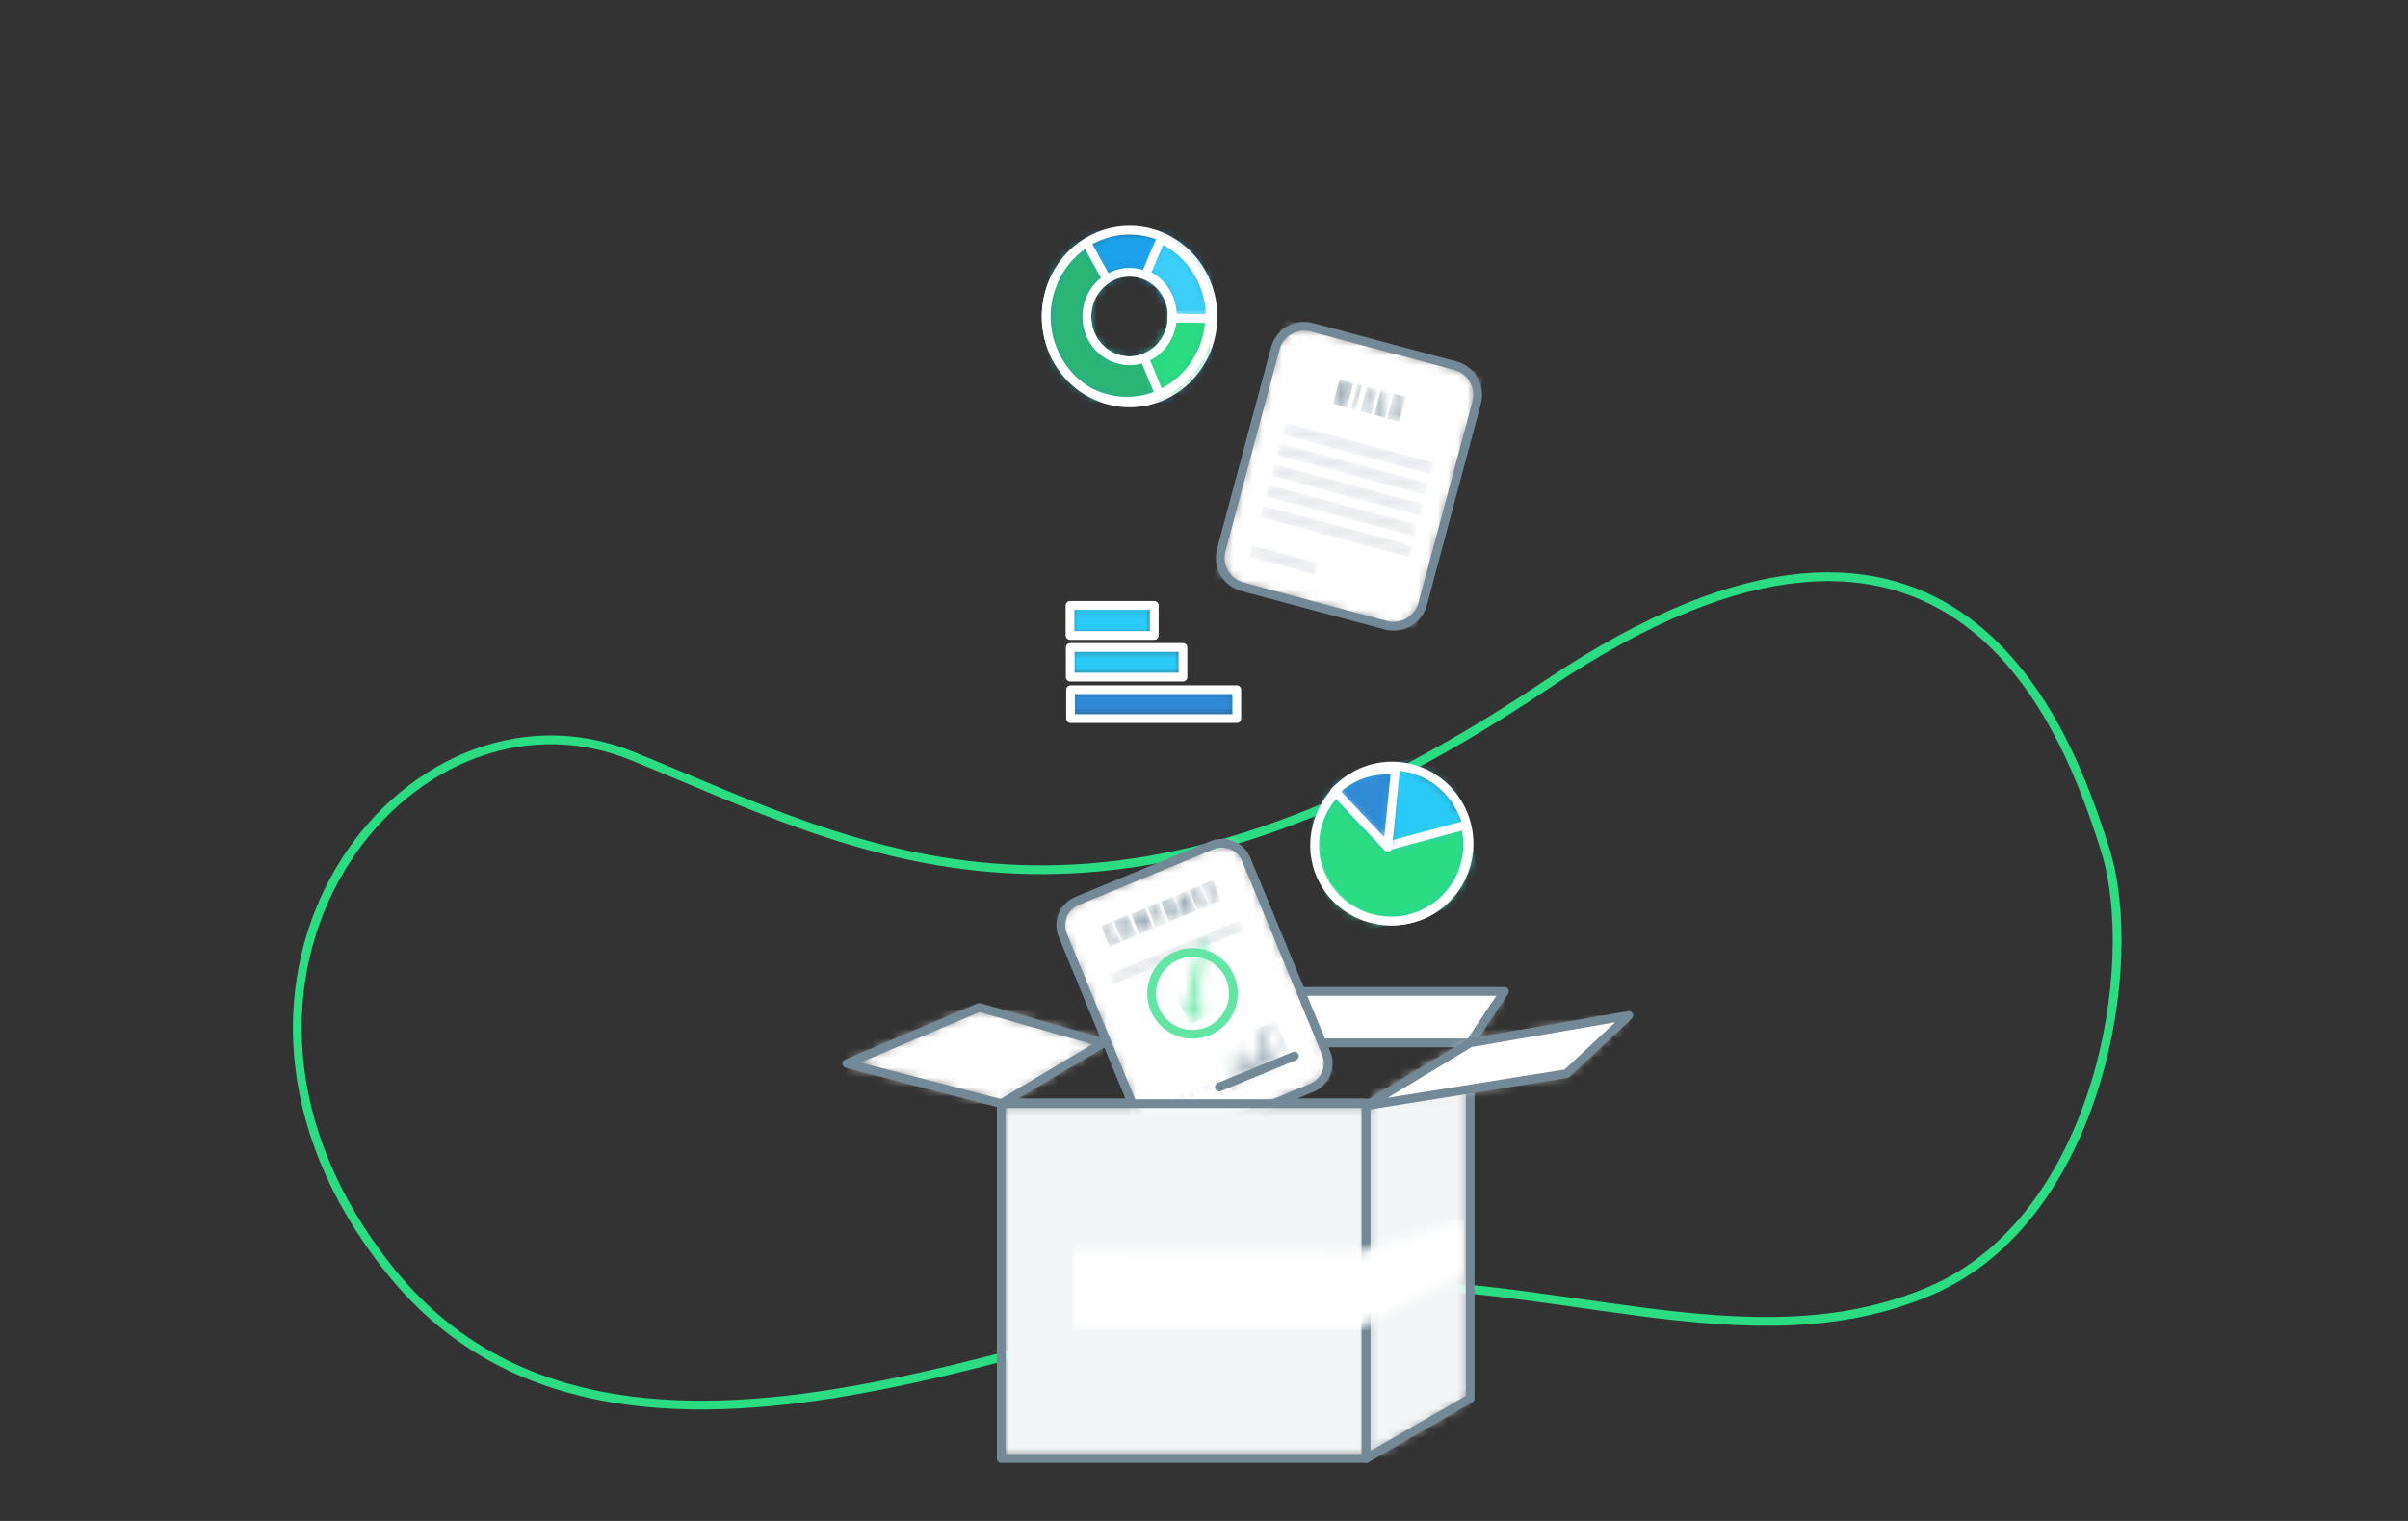
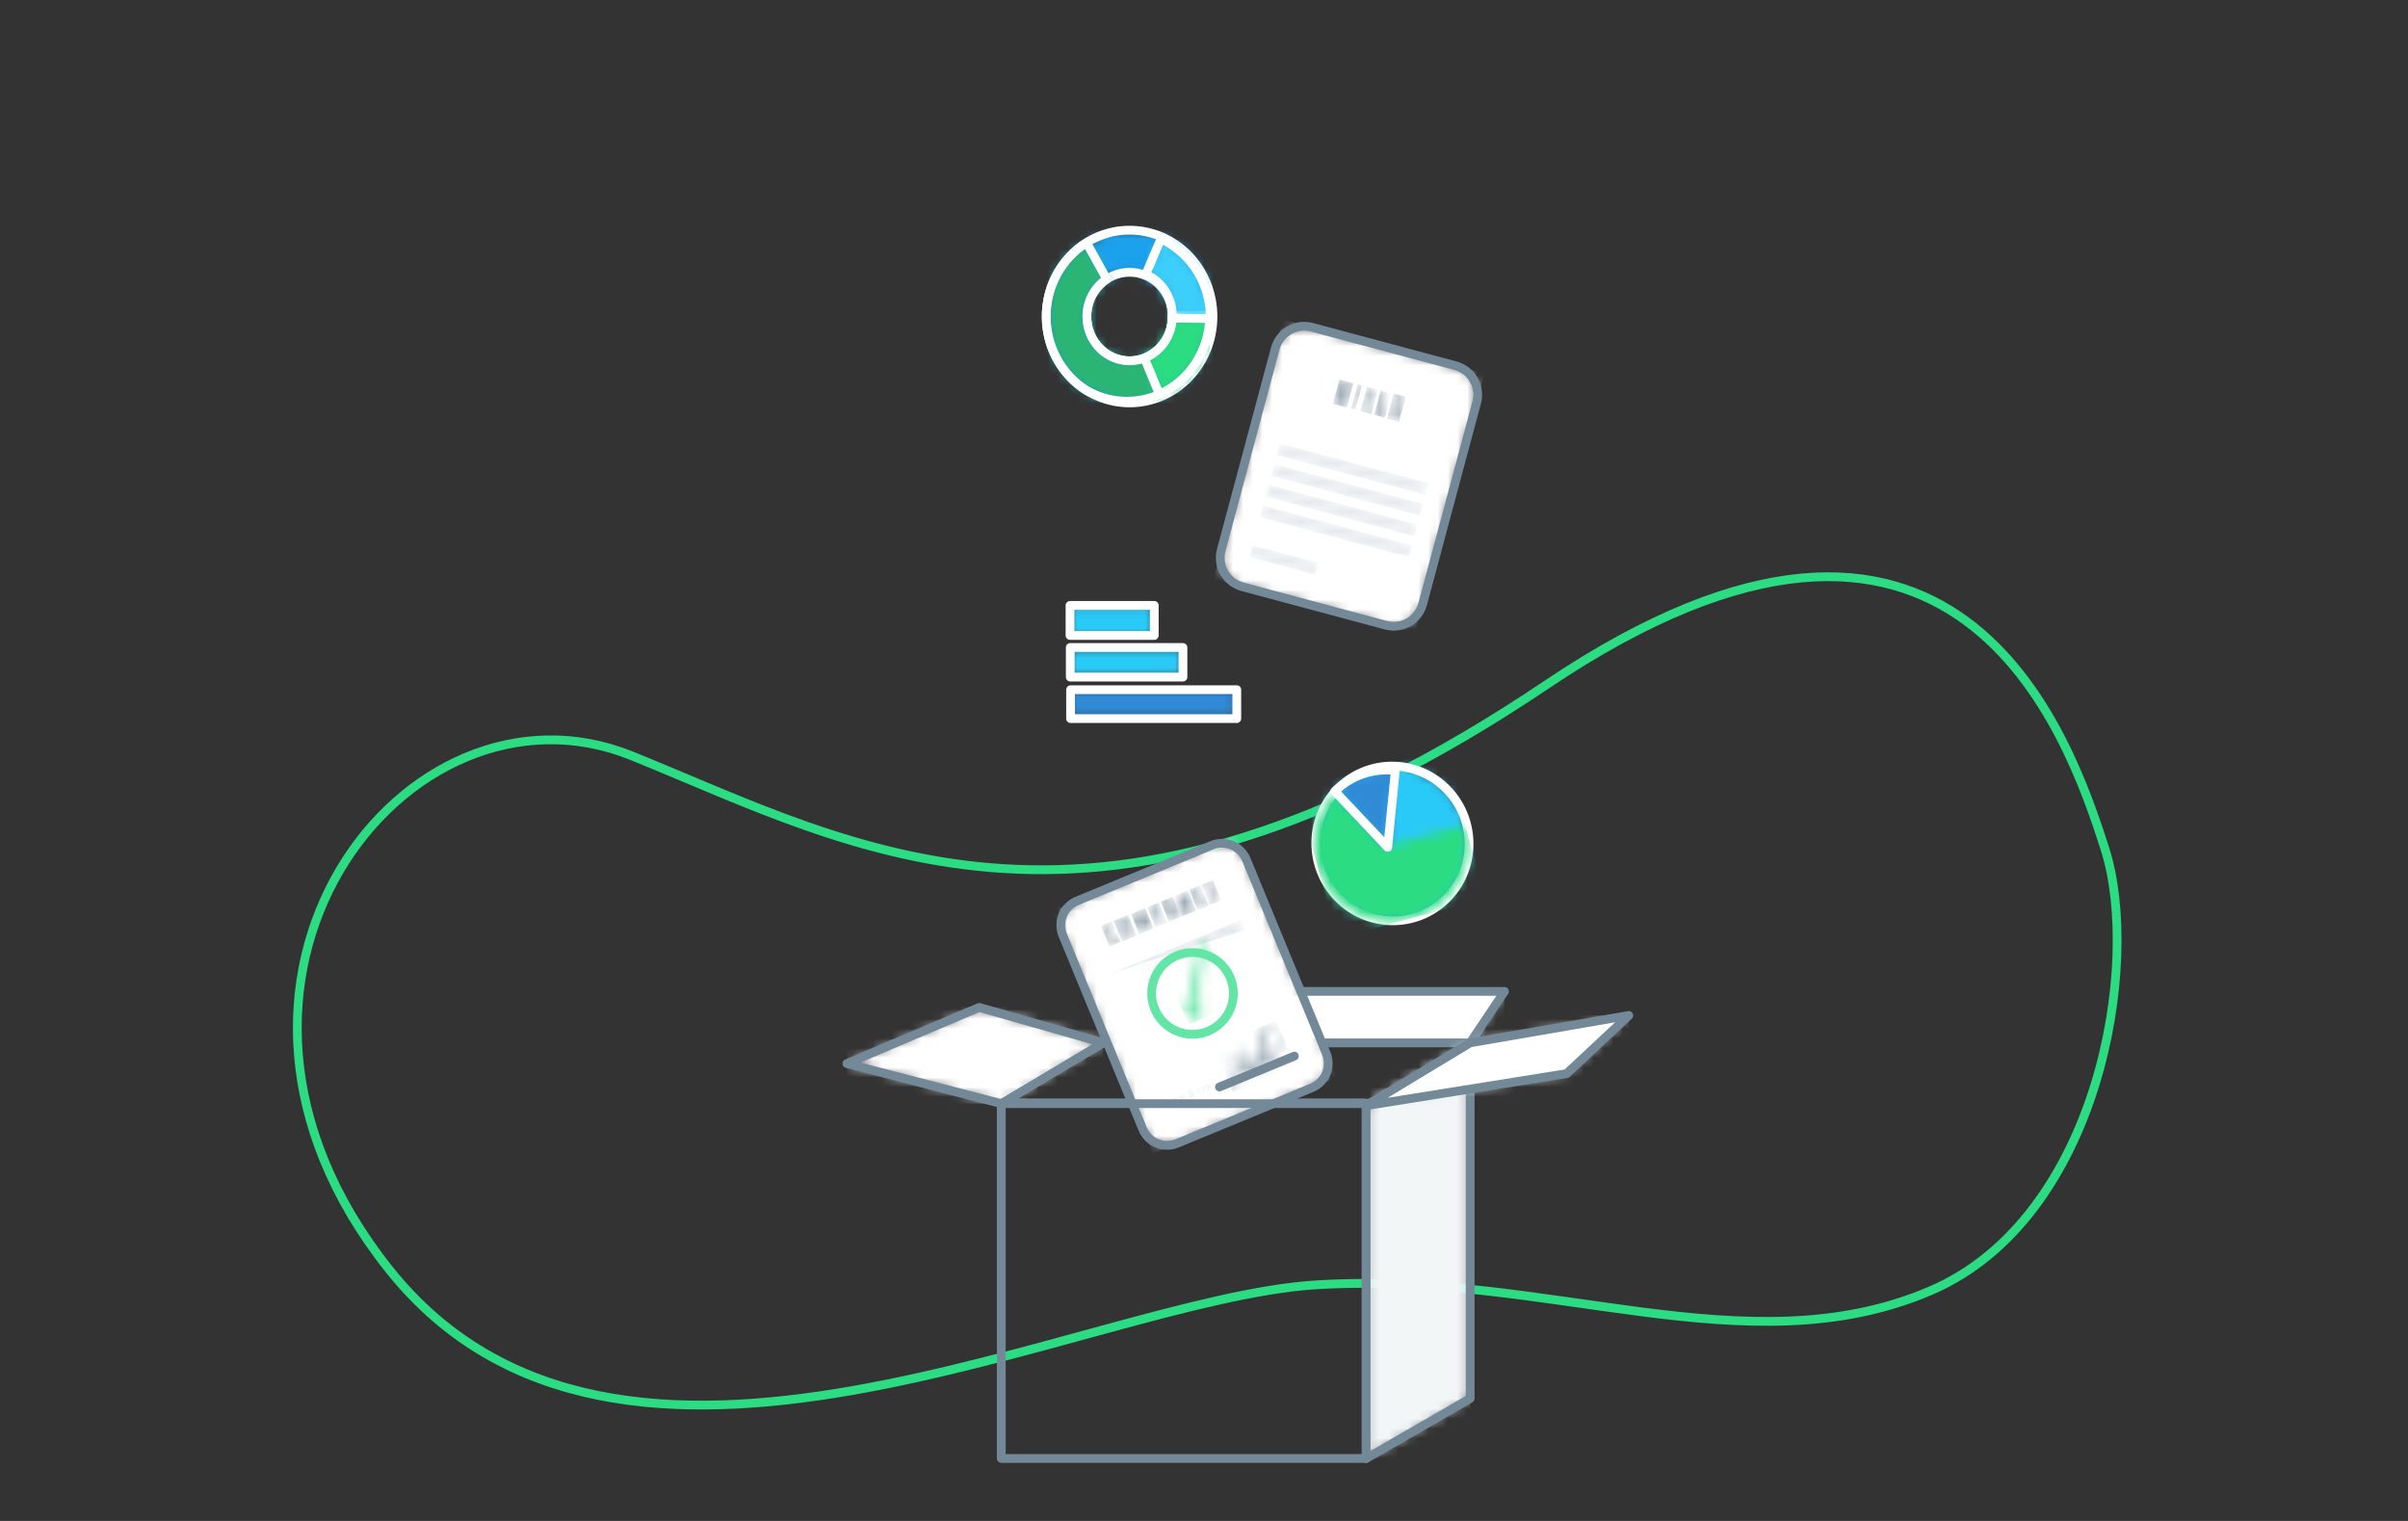
<svg xmlns="http://www.w3.org/2000/svg" width="247" height="156" viewBox="0 0 247 156" fill="none">
  <rect x="0" y="0" width="247" height="156" fill="#333333" stroke="none" />
  <mask id="mask0_9653_87956" style="mask-type:alpha" maskUnits="userSpaceOnUse" x="0" y="0" width="247" height="156">
    <rect width="247" height="156" fill="white" />
  </mask>
  <g mask="url(#mask0_9653_87956)">
    <path d="M158.651 70.215C200.666 41.944 212.197 75.404 215.927 87.111C219.657 98.818 215.323 125.003 197.99 132.402C179.178 140.432 158.786 130.307 135.013 131.783C111.239 133.26 63.454 159.773 39.904 130.19C16.353 100.607 41.686 68.185 64.785 77.516C87.884 86.848 112.189 101.478 158.651 70.215Z" stroke="#2BDC83" stroke-width="0.9" stroke-linecap="round" stroke-linejoin="round" />
  </g>
  <g clip-path="url(#clip0_9653_87956)">
    <mask id="mask1_9653_87956" style="mask-type:luminance" maskUnits="userSpaceOnUse" x="33" y="-363" width="973" height="737">
      <path d="M1005.93 -362.469V373.65H33.397V-362.469H1005.93Z" fill="white" />
    </mask>
    <g mask="url(#mask1_9653_87956)">
      <mask id="mask2_9653_87956" style="mask-type:luminance" maskUnits="userSpaceOnUse" x="55" y="18" width="138" height="138">
        <path d="M192.838 18.721V155.56H56V18.721H192.838Z" fill="white" />
      </mask>
      <g mask="url(#mask2_9653_87956)">
        <path d="M139.929 113.116H102.498L113.167 106.958" stroke="#738997" stroke-width="0.9" stroke-linecap="round" stroke-linejoin="round" />
        <path d="M113.167 106.958H150.803" stroke="#738997" stroke-width="0.9" stroke-linecap="round" stroke-linejoin="round" />
        <mask id="mask3_9653_87956" style="mask-type:luminance" maskUnits="userSpaceOnUse" x="86" y="103" width="28" height="11">
          <path d="M100.441 103.323L113.166 106.952L102.703 113.193L86.867 109.081L100.441 103.323Z" fill="white" />
        </mask>
        <g mask="url(#mask3_9653_87956)">
          <path d="M86.867 103.323H113.166V113.193H86.867V103.323Z" fill="white" />
        </g>
        <path d="M102.704 113.197L86.868 109.084L100.441 103.327L113.167 106.956L102.704 113.197Z" stroke="#738997" stroke-width="0.9" stroke-linecap="round" stroke-linejoin="round" />
        <mask id="mask4_9653_87956" style="mask-type:luminance" maskUnits="userSpaceOnUse" x="113" y="101" width="42" height="6">
          <path d="M154.325 101.683L150.803 106.958H113.167L117.306 101.683H154.325Z" fill="white" />
        </mask>
        <g mask="url(#mask4_9653_87956)">
          <path d="M113.167 101.683H154.325V106.958H113.167V101.683Z" fill="#DFE5E8" />
        </g>
        <path d="M150.803 106.96H113.167L117.306 101.685H154.325L150.803 106.96Z" fill="white" stroke="#738997" stroke-width="0.9" stroke-linecap="round" stroke-linejoin="round" />
        <mask id="mask5_9653_87956" style="mask-type:luminance" maskUnits="userSpaceOnUse" x="125" y="33" width="27" height="32">
          <path d="M149.288 37.51C150.938 37.953 151.911 39.638 151.469 41.288L145.934 61.945C145.491 63.596 143.806 64.568 142.155 64.126L127.455 60.187C125.804 59.744 124.831 58.059 125.274 56.409L130.809 35.752C131.251 34.101 132.936 33.129 134.587 33.571L149.288 37.51Z" fill="white" />
        </mask>
        <g mask="url(#mask5_9653_87956)">
          <path d="M131.607 32.773L152.267 38.309L145.135 64.924L124.475 59.388L131.607 32.773Z" fill="white" />
        </g>
        <path d="M134.587 33.57L149.287 37.509C150.938 37.952 151.911 39.637 151.469 41.287L145.933 61.944C145.491 63.595 143.806 64.567 142.155 64.125L127.455 60.186C125.804 59.743 124.831 58.058 125.273 56.408L130.809 35.751C131.251 34.1 132.936 33.128 134.587 33.57Z" stroke="#738997" stroke-width="0.9" stroke-linecap="round" stroke-linejoin="round" />
        <mask id="mask6_9653_87956" style="mask-type:luminance" maskUnits="userSpaceOnUse" x="136" y="38" width="3" height="4">
          <path d="M138.032 39.089C138.292 39.159 138.468 39.261 138.56 39.394C138.652 39.526 138.668 39.703 138.609 39.923C138.57 40.068 138.506 40.181 138.417 40.263C138.328 40.343 138.227 40.379 138.113 40.37L138.108 40.388C138.24 40.461 138.325 40.554 138.362 40.668C138.398 40.782 138.395 40.92 138.352 41.081C138.291 41.308 138.182 41.47 138.026 41.566C137.87 41.662 137.687 41.681 137.476 41.624L136.722 41.422L137.393 38.918L138.032 39.089ZM137.685 40.493L137.457 40.432L137.27 41.132L137.504 41.195C137.601 41.221 137.681 41.211 137.744 41.164C137.808 41.117 137.857 41.032 137.89 40.907C137.95 40.684 137.882 40.545 137.685 40.493ZM137.921 39.491L137.724 39.438L137.562 40.043L137.776 40.1C137.874 40.126 137.95 40.119 138.004 40.077C138.058 40.035 138.099 39.962 138.127 39.858C138.155 39.754 138.152 39.674 138.118 39.617C138.085 39.559 138.019 39.517 137.921 39.491Z" fill="white" />
        </mask>
        <g mask="url(#mask6_9653_87956)">
          <path d="M137.393 38.918L138.829 39.303L138.158 41.807L136.722 41.422L137.393 38.918Z" fill="#738997" />
        </g>
        <mask id="mask7_9653_87956" style="mask-type:luminance" maskUnits="userSpaceOnUse" x="138" y="39" width="2" height="4">
          <path d="M139.694 39.532L139.023 42.036L138.584 41.919L139.255 39.414L139.694 39.532Z" fill="white" />
        </mask>
        <g mask="url(#mask7_9653_87956)">
          <path d="M139.255 39.414L139.694 39.532L139.023 42.036L138.584 41.919L139.255 39.414Z" fill="#738997" />
        </g>
        <mask id="mask8_9653_87956" style="mask-type:luminance" maskUnits="userSpaceOnUse" x="139" y="39" width="2" height="4">
          <path d="M140.689 39.8L140.127 41.897L140.773 42.07L140.664 42.478L139.552 42.18L140.223 39.675L140.689 39.8Z" fill="white" />
        </mask>
        <g mask="url(#mask8_9653_87956)">
          <path d="M140.223 39.675L141.335 39.974L140.664 42.478L139.552 42.18L140.223 39.675Z" fill="#738997" />
        </g>
        <mask id="mask9_9653_87956" style="mask-type:luminance" maskUnits="userSpaceOnUse" x="140" y="40" width="3" height="3">
          <path d="M142.1 40.173L141.538 42.27L142.184 42.443L142.075 42.851L140.963 42.553L141.634 40.048L142.1 40.173Z" fill="white" />
        </mask>
        <g mask="url(#mask9_9653_87956)">
          <path d="M141.634 40.048L142.746 40.346L142.075 42.851L140.963 42.553L141.634 40.048Z" fill="#738997" />
        </g>
        <mask id="mask10_9653_87956" style="mask-type:luminance" maskUnits="userSpaceOnUse" x="142" y="40" width="3" height="4">
          <path d="M143.629 40.548C143.821 40.599 143.991 40.703 144.139 40.857L143.885 41.19C143.839 41.143 143.789 41.099 143.735 41.057C143.682 41.016 143.622 40.987 143.553 40.968C143.478 40.948 143.413 40.958 143.358 40.997C143.305 41.035 143.267 41.097 143.244 41.183C143.221 41.267 143.226 41.348 143.257 41.423C143.289 41.499 143.355 41.593 143.455 41.706C143.589 41.859 143.672 42.002 143.706 42.133C143.74 42.265 143.738 42.404 143.699 42.55C143.636 42.784 143.528 42.947 143.376 43.04C143.225 43.133 143.038 43.15 142.816 43.09C142.597 43.031 142.423 42.939 142.293 42.812L142.417 42.351C142.571 42.524 142.727 42.631 142.883 42.673C142.972 42.697 143.046 42.69 143.104 42.653C143.162 42.616 143.203 42.555 143.226 42.471C143.248 42.387 143.242 42.304 143.206 42.221C143.171 42.137 143.103 42.036 143.003 41.919C142.915 41.816 142.853 41.723 142.815 41.641C142.778 41.558 142.756 41.47 142.748 41.377C142.741 41.284 142.752 41.182 142.782 41.07C142.84 40.855 142.945 40.701 143.097 40.607C143.251 40.514 143.428 40.494 143.629 40.548Z" fill="white" />
        </mask>
        <g mask="url(#mask10_9653_87956)">
          <path d="M142.949 40.366L144.194 40.7L143.504 43.274L142.259 42.941L142.949 40.366Z" fill="#738997" />
        </g>
        <mask id="mask11_9653_87956" style="mask-type:luminance" maskUnits="userSpaceOnUse" x="131" y="43" width="17" height="6">
          <path d="M147.103 47.458L146.783 48.651L131.542 44.568L131.862 43.374L147.103 47.458Z" fill="white" />
        </mask>
        <g mask="url(#mask11_9653_87956)">
-           <path d="M131.862 43.374L147.103 47.458L146.783 48.651L131.542 44.568L131.862 43.374Z" fill="#E5E8ED" />
-         </g>
+           </g>
        <mask id="mask12_9653_87956" style="mask-type:luminance" maskUnits="userSpaceOnUse" x="130" y="45" width="17" height="6">
          <path d="M146.534 49.573L146.214 50.767L130.973 46.683L131.293 45.489L146.534 49.573Z" fill="white" />
        </mask>
        <g mask="url(#mask12_9653_87956)">
          <path d="M131.293 45.489L146.534 49.573L146.214 50.767L130.973 46.683L131.293 45.489Z" fill="#E5E8ED" />
        </g>
        <mask id="mask13_9653_87956" style="mask-type:luminance" maskUnits="userSpaceOnUse" x="130" y="47" width="16" height="6">
          <path d="M145.965 51.696L145.645 52.89L130.404 48.806L130.724 47.612L145.965 51.696Z" fill="white" />
        </mask>
        <g mask="url(#mask13_9653_87956)">
          <path d="M130.724 47.612L145.965 51.696L145.645 52.89L130.404 48.806L130.724 47.612Z" fill="#E5E8ED" />
        </g>
        <mask id="mask14_9653_87956" style="mask-type:luminance" maskUnits="userSpaceOnUse" x="129" y="49" width="17" height="7">
          <path d="M145.395 53.821L145.075 55.015L129.834 50.931L130.154 49.737L145.395 53.821Z" fill="white" />
        </mask>
        <g mask="url(#mask14_9653_87956)">
          <path d="M130.154 49.737L145.395 53.821L145.075 55.015L129.834 50.931L130.154 49.737Z" fill="#E5E8ED" />
        </g>
        <mask id="mask15_9653_87956" style="mask-type:luminance" maskUnits="userSpaceOnUse" x="129" y="51" width="16" height="7">
          <path d="M144.826 55.948L144.506 57.142L129.265 53.058L129.585 51.865L144.826 55.948Z" fill="white" />
        </mask>
        <g mask="url(#mask15_9653_87956)">
          <path d="M129.585 51.865L144.826 55.948L144.506 57.142L129.265 53.058L129.585 51.865Z" fill="#E5E8ED" />
        </g>
        <mask id="mask16_9653_87956" style="mask-type:luminance" maskUnits="userSpaceOnUse" x="128" y="55" width="8" height="4">
          <path d="M135.237 57.749L134.917 58.943L128.174 57.136L128.494 55.942L135.237 57.749Z" fill="white" />
        </mask>
        <g mask="url(#mask16_9653_87956)">
          <path d="M128.494 55.942L135.237 57.749L134.917 58.943L128.174 57.136L128.494 55.942Z" fill="#E5E8ED" />
        </g>
        <mask id="mask17_9653_87956" style="mask-type:luminance" maskUnits="userSpaceOnUse" x="108" y="86" width="29" height="32">
          <path d="M124.311 86.697C125.698 86.125 127.274 86.781 127.846 88.167L136.038 108.033C136.61 109.419 135.954 110.996 134.567 111.568L120.745 117.268C119.359 117.839 117.782 117.184 117.211 115.797L109.018 95.931C108.447 94.545 109.103 92.969 110.489 92.397L124.311 86.697Z" fill="white" />
        </mask>
        <g mask="url(#mask17_9653_87956)">
          <path d="M107.986 93.429L126.814 85.665L137.07 110.536L118.243 118.3L107.986 93.429Z" fill="white" />
        </g>
        <path d="M110.489 92.398L124.311 86.698C125.698 86.126 127.274 86.782 127.846 88.168L136.038 108.035C136.61 109.421 135.954 110.997 134.568 111.569L120.746 117.269C119.359 117.841 117.783 117.185 117.211 115.799L109.018 95.933C108.447 94.546 109.103 92.97 110.489 92.398Z" stroke="#738997" stroke-width="0.9" stroke-linecap="round" stroke-linejoin="round" />
        <mask id="mask18_9653_87956" style="mask-type:luminance" maskUnits="userSpaceOnUse" x="119" y="112" width="2" height="2">
          <path d="M119.542 112.775C119.618 112.744 119.694 112.729 119.769 112.731L119.773 112.819C119.699 112.819 119.633 112.831 119.573 112.855C119.526 112.875 119.493 112.9 119.475 112.931C119.457 112.962 119.455 112.996 119.47 113.032C119.481 113.058 119.495 113.078 119.512 113.091C119.528 113.104 119.551 113.112 119.58 113.117C119.609 113.121 119.651 113.122 119.706 113.12C119.798 113.115 119.865 113.123 119.909 113.144C119.953 113.164 119.985 113.2 120.007 113.252C120.035 113.32 120.032 113.382 119.999 113.44C119.965 113.497 119.907 113.544 119.823 113.578C119.733 113.615 119.658 113.632 119.6 113.629L119.565 113.544C119.601 113.544 119.64 113.54 119.68 113.533C119.72 113.525 119.758 113.514 119.794 113.499C119.854 113.474 119.894 113.445 119.914 113.41C119.935 113.375 119.937 113.338 119.92 113.298C119.91 113.271 119.895 113.252 119.878 113.24C119.86 113.227 119.836 113.219 119.805 113.215C119.774 113.211 119.73 113.21 119.671 113.213C119.59 113.217 119.527 113.207 119.482 113.185C119.437 113.163 119.403 113.124 119.38 113.068C119.356 113.009 119.358 112.953 119.388 112.9C119.418 112.847 119.47 112.805 119.542 112.775Z" fill="white" />
        </mask>
        <g mask="url(#mask18_9653_87956)">
          <path d="M119.291 112.879L119.771 112.681L120.095 113.466L119.614 113.664L119.291 112.879Z" fill="#738997" />
        </g>
        <mask id="mask19_9653_87956" style="mask-type:luminance" maskUnits="userSpaceOnUse" x="119" y="112" width="2" height="2">
          <path d="M120.085 112.792L120.321 113.365L120.234 113.4L119.998 112.828L120.085 112.792Z" fill="white" />
        </mask>
        <g mask="url(#mask19_9653_87956)">
          <path d="M119.903 112.618L120.005 112.576L120.329 113.361L120.227 113.403L119.903 112.618Z" fill="#738997" />
        </g>
        <mask id="mask20_9653_87956" style="mask-type:luminance" maskUnits="userSpaceOnUse" x="120" y="112" width="2" height="2">
          <path d="M120.454 112.629C120.484 112.617 120.512 112.609 120.539 112.606L120.737 112.525L120.76 112.579L120.659 112.636C120.674 112.644 120.689 112.656 120.705 112.673C120.721 112.689 120.733 112.71 120.744 112.735C120.767 112.791 120.766 112.843 120.742 112.893C120.717 112.942 120.671 112.98 120.604 113.008C120.587 113.015 120.571 113.02 120.555 113.023C120.526 113.058 120.517 113.09 120.53 113.12C120.536 113.136 120.547 113.145 120.563 113.147C120.579 113.149 120.603 113.143 120.634 113.131L120.736 113.089C120.798 113.063 120.851 113.057 120.894 113.069C120.939 113.081 120.971 113.113 120.992 113.162C121.018 113.226 121.012 113.284 120.975 113.338C120.938 113.393 120.871 113.44 120.773 113.48C120.698 113.511 120.635 113.521 120.582 113.51C120.531 113.499 120.494 113.468 120.473 113.417C120.459 113.382 120.457 113.348 120.469 113.313C120.481 113.278 120.505 113.248 120.542 113.222C120.525 113.222 120.508 113.217 120.492 113.207C120.477 113.197 120.465 113.183 120.458 113.164C120.449 113.143 120.447 113.123 120.452 113.103C120.456 113.082 120.468 113.06 120.486 113.035C120.451 113.035 120.418 113.025 120.387 113.003C120.357 112.982 120.334 112.952 120.318 112.914C120.292 112.852 120.291 112.796 120.315 112.746C120.339 112.697 120.385 112.658 120.454 112.629ZM120.74 113.178L120.636 113.221C120.597 113.237 120.57 113.259 120.556 113.287C120.542 113.315 120.542 113.346 120.556 113.382C120.569 113.413 120.592 113.431 120.625 113.436C120.657 113.441 120.698 113.434 120.747 113.414C120.82 113.384 120.869 113.35 120.895 113.314C120.921 113.278 120.926 113.241 120.911 113.204C120.898 113.173 120.88 113.155 120.856 113.151C120.832 113.147 120.793 113.156 120.74 113.178ZM120.476 112.694C120.436 112.711 120.409 112.735 120.396 112.766C120.383 112.797 120.385 112.834 120.403 112.877C120.42 112.917 120.443 112.943 120.475 112.954C120.506 112.965 120.541 112.962 120.582 112.946C120.667 112.911 120.692 112.852 120.658 112.77C120.623 112.684 120.562 112.659 120.476 112.694Z" fill="white" />
        </mask>
        <g mask="url(#mask20_9653_87956)">
          <path d="M120.193 112.737L120.733 112.514L121.079 113.354L120.539 113.577L120.193 112.737Z" fill="#738997" />
        </g>
        <mask id="mask21_9653_87956" style="mask-type:luminance" maskUnits="userSpaceOnUse" x="120" y="112" width="2" height="2">
          <path d="M121.121 112.353C121.19 112.324 121.249 112.32 121.297 112.339C121.346 112.358 121.385 112.403 121.415 112.477L121.569 112.85L121.483 112.886L121.33 112.515C121.311 112.469 121.286 112.438 121.255 112.424C121.224 112.41 121.186 112.412 121.141 112.431C121.081 112.456 121.044 112.49 121.029 112.534C121.015 112.578 121.023 112.637 121.054 112.711L121.177 113.012L121.091 113.047L120.855 112.475L120.925 112.446L120.972 112.518C120.982 112.481 120.998 112.449 121.024 112.421C121.049 112.392 121.082 112.369 121.121 112.353Z" fill="white" />
        </mask>
        <g mask="url(#mask21_9653_87956)">
          <path d="M120.85 112.464L121.329 112.267L121.569 112.85L121.091 113.047L120.85 112.464Z" fill="#738997" />
        </g>
        <mask id="mask22_9653_87956" style="mask-type:luminance" maskUnits="userSpaceOnUse" x="121" y="111" width="2" height="2">
          <path d="M121.812 111.856L121.946 112.181L122.349 112.015L122.215 111.69L122.303 111.653L122.618 112.417L122.529 112.454L122.381 112.094L121.979 112.26L122.127 112.62L122.038 112.656L121.723 111.892L121.812 111.856Z" fill="white" />
        </mask>
        <g mask="url(#mask22_9653_87956)">
          <path d="M121.723 111.892L122.303 111.653L122.618 112.417L122.038 112.656L121.723 111.892Z" fill="#738997" />
        </g>
        <mask id="mask23_9653_87956" style="mask-type:luminance" maskUnits="userSpaceOnUse" x="122" y="111" width="2" height="2">
          <path d="M122.794 111.663C122.865 111.633 122.932 111.634 122.993 111.664C123.054 111.693 123.101 111.747 123.133 111.824L123.155 111.879L122.761 112.042C122.79 112.108 122.828 112.152 122.875 112.174C122.921 112.195 122.974 112.194 123.033 112.17C123.094 112.145 123.15 112.107 123.2 112.056L123.231 112.133C123.206 112.159 123.181 112.18 123.156 112.197C123.131 112.215 123.099 112.231 123.061 112.247C122.976 112.282 122.899 112.284 122.828 112.252C122.758 112.221 122.704 112.159 122.667 112.068C122.628 111.976 122.621 111.893 122.644 111.82C122.667 111.747 122.717 111.694 122.794 111.663ZM122.822 111.736C122.776 111.755 122.746 111.785 122.731 111.826C122.716 111.867 122.717 111.915 122.734 111.97L123.033 111.847C123.011 111.792 122.981 111.756 122.945 111.737C122.909 111.717 122.868 111.717 122.822 111.736Z" fill="white" />
        </mask>
        <g mask="url(#mask23_9653_87956)">
          <path d="M122.542 111.766L123.027 111.567L123.271 112.16L122.787 112.36L122.542 111.766Z" fill="#738997" />
        </g>
        <mask id="mask24_9653_87956" style="mask-type:luminance" maskUnits="userSpaceOnUse" x="123" y="111" width="1" height="2">
          <path d="M123.436 111.397C123.461 111.387 123.485 111.38 123.507 111.375L123.528 111.461C123.502 111.465 123.48 111.471 123.462 111.479C123.416 111.498 123.384 111.533 123.366 111.584C123.349 111.636 123.352 111.689 123.375 111.745L123.502 112.052L123.415 112.088L123.179 111.516L123.251 111.486L123.304 111.588C123.314 111.54 123.328 111.501 123.35 111.468C123.371 111.436 123.4 111.412 123.436 111.397Z" fill="white" />
        </mask>
        <g mask="url(#mask24_9653_87956)">
          <path d="M123.175 111.505L123.504 111.369L123.745 111.952L123.415 112.088L123.175 111.505Z" fill="#738997" />
        </g>
        <mask id="mask25_9653_87956" style="mask-type:luminance" maskUnits="userSpaceOnUse" x="123" y="111" width="2" height="1">
          <path d="M123.831 111.236C123.903 111.206 123.969 111.207 124.031 111.237C124.092 111.267 124.138 111.32 124.17 111.397L124.193 111.452L123.798 111.615C123.828 111.681 123.866 111.725 123.912 111.747C123.959 111.769 124.011 111.767 124.07 111.743C124.132 111.718 124.187 111.68 124.237 111.629L124.269 111.706C124.244 111.732 124.218 111.754 124.193 111.771C124.168 111.788 124.137 111.804 124.098 111.82C124.013 111.855 123.936 111.857 123.866 111.826C123.796 111.794 123.742 111.733 123.704 111.641C123.666 111.549 123.658 111.466 123.681 111.393C123.704 111.32 123.754 111.268 123.831 111.236ZM123.86 111.309C123.814 111.328 123.783 111.358 123.768 111.399C123.753 111.441 123.754 111.489 123.771 111.544L124.071 111.42C124.048 111.365 124.019 111.329 123.982 111.31C123.946 111.291 123.905 111.29 123.86 111.309Z" fill="white" />
        </mask>
        <g mask="url(#mask25_9653_87956)">
          <path d="M123.58 111.34L124.064 111.14L124.309 111.733L123.824 111.933L123.58 111.34Z" fill="#738997" />
        </g>
        <path d="M125.082 111.491L132.77 108.32" stroke="#738997" stroke-width="0.9" stroke-linecap="round" stroke-linejoin="round" />
        <mask id="mask26_9653_87956" style="mask-type:luminance" maskUnits="userSpaceOnUse" x="113" y="94" width="15" height="7">
          <path d="M126.958 94.483C127.121 94.416 127.305 94.493 127.372 94.655L127.557 95.102C127.624 95.264 127.547 95.449 127.384 95.516L114.525 100.819C114.363 100.886 114.178 100.809 114.111 100.647L113.927 100.2C113.86 100.038 113.936 99.853 114.099 99.786L126.958 94.483Z" fill="white" />
        </mask>
        <g mask="url(#mask26_9653_87956)">
-           <path d="M113.806 99.907L127.251 94.362L127.678 95.395L114.232 100.94L113.806 99.907Z" fill="#DFE5E8" />
+           <path d="M113.806 99.907L127.251 94.362L127.678 95.395L113.806 99.907Z" fill="#DFE5E8" />
        </g>
        <path d="M126.201 100.293C126.625 101.321 126.623 102.476 126.195 103.503C125.768 104.53 124.95 105.345 123.922 105.769C122.893 106.193 121.739 106.191 120.711 105.764C119.684 105.337 118.869 104.519 118.445 103.491C118.021 102.463 118.023 101.308 118.45 100.281C118.878 99.254 119.696 98.439 120.724 98.015C121.752 97.591 122.907 97.592 123.934 98.019C124.961 98.447 125.777 99.264 126.201 100.293Z" stroke="#63E5A5" stroke-width="0.9" stroke-linecap="round" stroke-linejoin="round" />
        <mask id="mask27_9653_87956" style="mask-type:luminance" maskUnits="userSpaceOnUse" x="120" y="96" width="4" height="9">
          <path d="M123.806 96.008C123.988 96.076 123.248 98.126 123.073 100.83L123.062 101.024C123.052 101.206 123.045 101.39 123.042 101.577C123.03 102.352 123.082 103.08 123.169 103.749C123.184 103.867 123.2 103.98 123.214 104.103C123.222 104.15 123.23 104.22 123.228 104.311L123.225 104.383C123.206 104.409 123.18 104.444 123.142 104.486L123.101 104.53C123.071 104.561 123.036 104.593 122.997 104.626L122.936 104.676C122.696 104.626 122.549 104.571 122.493 104.556C122.26 104.326 122.046 104.058 121.888 103.87C121.187 103.042 120.757 102.509 120.834 102.428C120.908 102.351 121.476 102.742 122.288 103.485L122.429 103.618L122.425 103.595C122.322 102.968 122.264 102.286 122.275 101.565L122.283 101.269L122.299 100.978C122.506 97.964 123.687 95.963 123.806 96.008Z" fill="white" />
        </mask>
        <g mask="url(#mask27_9653_87956)">
          <path d="M118.977 97.995L123.814 96.001L126.744 103.106L121.907 105.101L118.977 97.995Z" fill="#63E5A5" />
        </g>
        <mask id="mask28_9653_87956" style="mask-type:luminance" maskUnits="userSpaceOnUse" x="125" y="105" width="7" height="7">
          <path d="M126.711 110.324L126.669 110.374C126.576 110.491 126.495 110.614 126.435 110.746C126.311 111.016 126.302 111.328 126.408 111.585C126.449 111.668 126.493 111.753 126.551 111.78L126.588 111.789C126.622 111.797 126.664 111.777 126.687 111.747C126.723 111.704 126.74 111.641 126.755 111.575C126.782 111.448 126.785 111.313 126.784 111.181C126.783 110.957 126.767 110.735 126.739 110.518L126.711 110.324ZM128.694 109.161L128.571 109.215L128.39 109.292L128.409 109.351C128.445 109.461 128.481 109.567 128.528 109.665C128.539 109.688 128.55 109.709 128.561 109.727L128.577 109.75C128.586 109.739 128.593 109.727 128.601 109.713C128.632 109.654 128.647 109.58 128.661 109.501C128.677 109.41 128.689 109.317 128.694 109.226L128.694 109.161ZM127.626 109.612L127.606 109.621L127.594 109.635C127.563 109.67 127.525 109.71 127.475 109.743C127.463 109.755 127.435 109.767 127.393 109.773C127.368 109.771 127.346 109.763 127.328 109.752L127.323 109.748L127.298 109.83C127.282 109.886 127.268 109.939 127.264 109.992C127.262 110.024 127.261 110.054 127.265 110.079L127.277 110.112C127.286 110.139 127.322 110.158 127.359 110.17C127.356 110.181 127.378 110.157 127.428 110.142C127.532 110.098 127.624 110.019 127.665 109.919C127.707 109.827 127.691 109.706 127.631 109.618L127.626 109.612ZM127.962 108.714L127.959 108.741L127.958 108.804C127.958 108.882 127.966 108.962 127.976 109.043L127.994 109.165L128.026 109.355L128.15 109.3L128.188 109.283L128.173 109.232L128.119 109.055C128.094 108.973 128.076 108.899 128.045 108.84C128.022 108.796 127.994 108.754 127.963 108.715L127.962 108.714ZM129.432 105.46C129.326 105.502 129.245 105.601 129.2 105.715L129.182 105.774C129.134 105.955 129.143 106.154 129.167 106.356C129.195 106.593 129.251 106.828 129.319 107.066C129.442 107.499 129.604 107.922 129.784 108.357L129.84 108.498L129.915 108.46L129.899 108.395C129.893 108.372 129.886 108.349 129.88 108.327C129.754 107.911 129.643 107.479 129.572 107.036C129.555 106.829 129.553 106.618 129.536 106.416L129.535 106.414L129.524 106.386C129.518 106.371 129.512 106.355 129.504 106.337L129.419 106.129C129.419 106.129 129.443 106.029 129.452 105.99L129.456 105.974L129.592 106.057L129.718 106.362C129.864 106.714 130.014 107.076 130.147 107.445C130.211 107.625 130.255 107.81 130.287 107.996L130.317 108.181L130.327 108.255L130.364 108.238C130.608 108.113 130.856 107.974 131.064 107.808C131.234 107.673 131.395 107.511 131.489 107.314C131.581 107.125 131.601 106.897 131.547 106.683C131.506 106.523 131.442 106.367 131.343 106.235C131.205 106.05 131.019 105.896 130.808 105.774C130.526 105.612 130.212 105.478 129.882 105.428C129.726 105.407 129.564 105.401 129.432 105.46ZM129.754 107.007C129.822 107.439 129.93 107.864 130.053 108.275L130.073 108.349L130.08 108.378L130.146 108.346L130.128 108.209C130.092 107.967 130.048 107.73 129.968 107.509L129.832 107.147L129.724 106.877L129.754 107.007ZM129.631 108.784L129.616 108.933L129.606 109.088C129.602 109.154 129.598 109.223 129.59 109.293L129.576 109.399C129.57 109.438 129.56 109.481 129.542 109.526C129.537 109.556 129.507 109.597 129.447 109.631C129.4 109.645 129.36 109.64 129.333 109.619C129.304 109.597 129.288 109.577 129.281 109.562C129.253 109.515 129.236 109.468 129.224 109.429L129.199 109.346L129.193 109.428C129.188 109.464 129.181 109.501 129.171 109.537C129.165 109.559 129.156 109.585 129.139 109.615C129.133 109.634 129.107 109.658 129.06 109.679C129.01 109.687 128.972 109.679 128.951 109.659C128.924 109.638 128.908 109.619 128.9 109.604L128.856 109.524L128.852 109.514L128.849 109.534C128.835 109.619 128.815 109.71 128.771 109.798C128.756 109.832 128.732 109.868 128.694 109.902C128.659 109.933 128.612 109.95 128.557 109.948C128.503 109.936 128.466 109.915 128.445 109.893L128.43 109.871C128.397 109.829 128.374 109.786 128.356 109.747C128.303 109.635 128.264 109.521 128.229 109.41L128.215 109.366L128.184 109.38L128.042 109.44L128.063 109.545C128.08 109.627 128.099 109.711 128.114 109.798L128.132 109.886L128.15 109.979L128.16 110.039L128.168 110.101C128.17 110.115 128.171 110.131 128.171 110.152C128.198 110.14 128.18 110.177 128.11 110.252C127.978 110.212 127.933 110.165 127.973 110.139C127.972 110.125 127.973 110.116 127.974 110.113L127.976 110.121C127.976 110.115 127.967 110.1 127.956 110.074L127.944 110.044C127.905 109.917 127.874 109.79 127.846 109.665L127.816 109.534L127.779 109.549L127.801 109.587C127.86 109.711 127.866 109.855 127.813 109.983C127.749 110.127 127.627 110.233 127.489 110.289C127.461 110.306 127.405 110.332 127.32 110.322C127.261 110.309 127.205 110.275 127.164 110.224L127.136 110.182C127.104 110.11 127.1 110.038 127.109 109.976L127.119 109.912L127.073 109.954C127.041 109.982 127.011 110.009 126.983 110.036L126.872 110.147L126.804 110.218L126.828 110.351C126.872 110.619 126.9 110.897 126.905 111.18C126.907 111.314 126.906 111.458 126.877 111.6C126.864 111.673 126.84 111.754 126.788 111.825C126.747 111.877 126.687 111.911 126.62 111.917L126.569 111.916C126.418 111.884 126.328 111.755 126.286 111.636C126.165 111.343 126.17 110.994 126.308 110.688C126.396 110.495 126.518 110.323 126.658 110.163L126.679 110.14L126.671 110.091L126.656 110.026L126.594 110.054C126.178 110.243 125.962 110.355 125.958 110.348C125.954 110.342 126.163 110.215 126.574 110.011L126.646 109.975L126.628 109.885C126.538 109.478 126.422 109.104 126.317 108.791C126.302 108.746 126.288 108.7 126.275 108.657C126.248 108.569 126.222 108.486 126.195 108.403L126.155 108.278L126.131 108.203L126.127 108.236C126.093 108.481 126.021 108.754 125.988 108.909C125.951 109.083 125.905 109.226 125.887 109.348C125.851 109.602 125.931 109.739 125.944 109.767L125.945 109.771C125.927 109.747 125.818 109.633 125.849 109.344C125.862 109.217 125.904 109.069 125.935 108.898C125.969 108.718 126.052 108.368 126.068 108.111L126.067 108.098L126.066 108.076C126.063 108.074 126.069 108.056 126.096 108.031L126.12 108.011L126.128 108.018C126.141 108.032 126.15 108.042 126.159 108.052C126.17 108.079 126.179 108.105 126.189 108.132L126.231 108.253L126.273 108.377C126.301 108.46 126.329 108.543 126.357 108.631C126.372 108.674 126.386 108.72 126.401 108.762C126.504 109.052 126.616 109.393 126.708 109.767L126.745 109.927L126.778 109.912L126.899 109.854L127.027 109.796L127.068 109.759C127.098 109.731 127.128 109.703 127.156 109.674L127.199 109.622C127.212 109.575 127.229 109.537 127.249 109.503L127.281 109.454L127.298 109.432L127.313 109.412C127.321 109.42 127.327 109.431 127.332 109.443L127.332 109.444L127.35 109.44C127.361 109.438 127.373 109.435 127.386 109.433L127.418 109.427L127.446 109.418C127.479 109.409 127.512 109.406 127.546 109.408L127.564 109.41C127.583 109.386 127.599 109.366 127.61 109.349C127.646 109.294 127.673 109.235 127.694 109.174L127.716 109.092L127.656 108.822C127.596 108.544 127.541 108.268 127.495 107.987C127.495 107.987 127.493 107.98 127.489 107.97L127.484 107.951C127.474 107.92 127.464 107.889 127.456 107.857C127.447 107.827 127.438 107.793 127.433 107.756C127.431 107.744 127.429 107.727 127.43 107.704C127.434 107.696 127.45 107.68 127.485 107.661L127.515 107.647L127.549 107.632L127.588 107.658L127.621 107.677L127.639 107.715L127.653 107.75L127.691 107.856L127.726 107.96C127.764 108.077 127.8 108.193 127.833 108.31L127.861 108.413L127.88 108.502L127.893 108.497C127.948 108.478 127.994 108.486 128.02 108.511C128.061 108.539 128.09 108.571 128.11 108.598C128.149 108.646 128.183 108.698 128.212 108.753C128.241 108.811 128.261 108.868 128.277 108.922L128.3 109L128.354 109.176L128.363 109.205L128.534 109.129L128.692 109.056L128.689 109.013C128.686 108.988 128.682 108.962 128.677 108.936L128.66 108.857C128.654 108.833 128.647 108.805 128.641 108.774C128.66 108.769 128.68 108.758 128.7 108.743L128.731 108.716C128.744 108.713 128.758 108.71 128.772 108.711C128.779 108.712 128.785 108.713 128.791 108.714L128.836 108.721C128.84 108.735 128.843 108.749 128.846 108.761C128.856 108.804 128.866 108.846 128.875 108.888L128.893 108.964L128.943 108.942L128.959 108.934L128.942 108.847C128.935 108.814 128.929 108.78 128.924 108.746C128.921 108.731 128.917 108.714 128.913 108.693L128.903 108.637L128.895 108.58C128.89 108.547 128.886 108.506 128.889 108.46C128.886 108.449 128.892 108.423 128.911 108.387C128.948 108.343 128.995 108.328 129.046 108.344C129.114 108.384 129.144 108.429 129.15 108.458C129.176 108.51 129.193 108.562 129.208 108.61L129.259 108.792L129.308 108.77L129.448 108.704L129.45 108.694C129.454 108.671 129.46 108.649 129.467 108.625C129.472 108.596 129.491 108.555 129.533 108.512C129.565 108.49 129.596 108.481 129.623 108.483L129.648 108.489L129.623 108.424C129.442 107.985 129.28 107.555 129.156 107.112C129.087 106.869 129.031 106.624 129.002 106.375C128.982 106.207 128.974 106.033 128.999 105.861L129.024 105.733C129.071 105.551 129.194 105.39 129.37 105.313C129.547 105.242 129.736 105.245 129.906 105.274C130.262 105.33 130.592 105.473 130.884 105.644C131.108 105.775 131.308 105.944 131.459 106.149C131.57 106.301 131.642 106.475 131.683 106.649C131.743 106.895 131.718 107.154 131.61 107.373C131.499 107.595 131.324 107.77 131.144 107.909C130.901 108.096 130.618 108.247 130.348 108.379L130.343 108.381L130.356 108.5L130.362 108.666C130.361 108.71 130.365 108.76 130.365 108.815L130.361 108.901C130.356 108.951 130.348 109.008 130.327 109.067L130.301 109.127C130.284 109.168 130.244 109.204 130.185 109.221L130.137 109.231C130.081 109.224 130.038 109.205 130.008 109.183L129.982 109.161C129.935 109.12 129.897 109.077 129.864 109.035C129.813 108.971 129.768 108.907 129.724 108.845L129.657 108.753L129.639 108.73L129.631 108.784Z" fill="white" />
        </mask>
        <g mask="url(#mask28_9653_87956)">
          <path d="M124.505 107.319L130.894 104.685L132.826 109.369L126.437 112.004L124.505 107.319Z" fill="#738997" />
        </g>
        <mask id="mask29_9653_87956" style="mask-type:luminance" maskUnits="userSpaceOnUse" x="113" y="94" width="2" height="3">
          <path d="M113.662 94.678C113.737 94.647 113.813 94.628 113.89 94.62C113.968 94.612 114.057 94.618 114.157 94.637L114.159 95C114.104 94.989 114.049 94.981 113.991 94.977C113.933 94.973 113.876 94.982 113.82 95.005C113.71 95.05 113.65 95.15 113.639 95.305C113.629 95.46 113.671 95.651 113.766 95.88C113.962 96.357 114.185 96.544 114.433 96.442C114.542 96.397 114.642 96.315 114.733 96.196L114.873 96.537C114.8 96.645 114.685 96.731 114.529 96.796C114.297 96.891 114.081 96.873 113.88 96.741C113.68 96.607 113.511 96.373 113.373 96.039C113.235 95.705 113.192 95.418 113.242 95.179C113.294 94.939 113.434 94.772 113.662 94.678Z" fill="white" />
        </mask>
        <g mask="url(#mask29_9653_87956)">
          <path d="M112.936 94.978L114.1 94.498L114.972 96.613L113.808 97.093L112.936 94.978Z" fill="#738997" />
        </g>
        <mask id="mask30_9653_87956" style="mask-type:luminance" maskUnits="userSpaceOnUse" x="114" y="94" width="3" height="3">
          <path d="M114.968 94.139C115.206 94.041 115.425 94.058 115.628 94.189C115.829 94.318 116 94.554 116.141 94.894C116.281 95.235 116.325 95.523 116.273 95.758C116.221 95.994 116.076 96.161 115.839 96.259C115.601 96.357 115.38 96.341 115.177 96.212C114.974 96.082 114.802 95.845 114.66 95.501C114.52 95.161 114.476 94.874 114.529 94.64C114.582 94.405 114.728 94.239 114.968 94.139ZM115.108 94.477C114.991 94.525 114.929 94.623 114.92 94.77C114.912 94.916 114.956 95.107 115.053 95.343C115.15 95.577 115.253 95.744 115.363 95.843C115.472 95.941 115.585 95.967 115.699 95.919C115.93 95.824 115.946 95.537 115.748 95.056C115.55 94.576 115.337 94.383 115.108 94.477Z" fill="white" />
        </mask>
        <g mask="url(#mask30_9653_87956)">
          <path d="M114.225 94.446L115.704 93.836L116.578 95.954L115.099 96.564L114.225 94.446Z" fill="#738997" />
        </g>
        <mask id="mask31_9653_87956" style="mask-type:luminance" maskUnits="userSpaceOnUse" x="116" y="93" width="3" height="3">
          <path d="M116.488 93.552L117.727 94.767L117.742 94.761C117.684 94.669 117.627 94.556 117.57 94.42L117.107 93.297L117.459 93.152L118.308 95.209L117.84 95.402L116.59 94.174L116.571 94.181C116.642 94.285 116.704 94.403 116.757 94.533L117.221 95.657L116.866 95.804L116.018 93.746L116.488 93.552Z" fill="white" />
        </mask>
        <g mask="url(#mask31_9653_87956)">
          <path d="M116.018 93.746L117.459 93.152L118.308 95.209L116.866 95.804L116.018 93.746Z" fill="#738997" />
        </g>
        <mask id="mask32_9653_87956" style="mask-type:luminance" maskUnits="userSpaceOnUse" x="117" y="92" width="3" height="3">
          <path d="M118.848 92.574L118.987 92.911L118.593 93.073L119.303 94.794L118.921 94.952L118.212 93.231L117.817 93.393L117.679 93.057L118.848 92.574Z" fill="white" />
        </mask>
        <g mask="url(#mask32_9653_87956)">
          <path d="M117.679 93.057L118.848 92.574L119.697 94.632L118.527 95.114L117.679 93.057Z" fill="#738997" />
        </g>
        <mask id="mask33_9653_87956" style="mask-type:luminance" maskUnits="userSpaceOnUse" x="119" y="92" width="3" height="3">
          <path d="M119.569 92.275C119.782 92.188 119.958 92.174 120.1 92.233C120.243 92.291 120.357 92.424 120.442 92.63C120.549 92.89 120.536 93.108 120.403 93.283L121.171 94.022L120.761 94.191L120.106 93.525L119.969 93.581L120.3 94.382L119.917 94.54L119.068 92.482L119.569 92.275ZM119.683 92.615L119.588 92.655L119.834 93.252L119.932 93.211C120.022 93.174 120.077 93.122 120.095 93.055C120.113 92.987 120.101 92.902 120.06 92.801C120.016 92.696 119.964 92.63 119.904 92.603C119.844 92.576 119.771 92.579 119.683 92.615Z" fill="white" />
        </mask>
        <g mask="url(#mask33_9653_87956)">
          <path d="M119.068 92.482L120.323 91.965L121.171 94.022L119.917 94.54L119.068 92.482Z" fill="#738997" />
        </g>
        <mask id="mask34_9653_87956" style="mask-type:luminance" maskUnits="userSpaceOnUse" x="120" y="91" width="3" height="4">
          <path d="M121.354 91.536L122.717 93.391L122.332 93.549L122 93.079L121.464 93.3L121.56 93.868L121.177 94.026L120.834 91.75L121.354 91.536ZM121.208 91.918C121.229 92.004 121.251 92.1 121.272 92.205C121.293 92.309 121.336 92.551 121.4 92.93L121.788 92.769L121.481 92.336C121.463 92.31 121.418 92.243 121.346 92.137C121.275 92.029 121.229 91.956 121.208 91.918Z" fill="white" />
        </mask>
        <g mask="url(#mask34_9653_87956)">
          <path d="M120.325 91.96L121.865 91.325L122.717 93.391L121.177 94.026L120.325 91.96Z" fill="#738997" />
        </g>
        <mask id="mask35_9653_87956" style="mask-type:luminance" maskUnits="userSpaceOnUse" x="122" y="90" width="2" height="4">
          <path d="M122.7 90.963C122.775 90.932 122.851 90.913 122.928 90.905C123.006 90.897 123.095 90.903 123.195 90.922L123.197 91.285C123.143 91.274 123.087 91.266 123.029 91.262C122.971 91.257 122.914 91.267 122.858 91.29C122.748 91.335 122.688 91.435 122.677 91.59C122.667 91.745 122.709 91.936 122.804 92.165C123 92.642 123.223 92.829 123.472 92.726C123.58 92.681 123.68 92.6 123.771 92.481L123.911 92.822C123.838 92.93 123.723 93.016 123.567 93.081C123.335 93.176 123.119 93.158 122.918 93.025C122.718 92.892 122.549 92.658 122.411 92.324C122.273 91.99 122.23 91.703 122.281 91.464C122.332 91.224 122.472 91.057 122.7 90.963Z" fill="white" />
        </mask>
        <g mask="url(#mask35_9653_87956)">
          <path d="M121.974 91.263L123.138 90.783L124.01 92.898L122.846 93.378L121.974 91.263Z" fill="#738997" />
        </g>
        <mask id="mask36_9653_87956" style="mask-type:luminance" maskUnits="userSpaceOnUse" x="123" y="90" width="2" height="3">
          <path d="M124.41 90.286L124.549 90.622L124.155 90.785L124.864 92.506L124.483 92.663L123.773 90.942L123.379 91.105L123.24 90.768L124.41 90.286Z" fill="white" />
        </mask>
        <g mask="url(#mask36_9653_87956)">
          <path d="M123.24 90.768L124.41 90.286L125.258 92.343L124.089 92.826L123.24 90.768Z" fill="#738997" />
        </g>
        <mask id="mask37_9653_87956" style="mask-type:luminance" maskUnits="userSpaceOnUse" x="107" y="23" width="18" height="19">
          <path d="M115.867 23.604C118.136 23.604 120.311 24.537 121.915 26.198C123.519 27.86 124.42 30.113 124.42 32.462C124.42 34.811 123.519 37.064 121.915 38.725C120.311 40.386 118.136 41.32 115.867 41.32C113.599 41.32 111.424 40.386 109.82 38.725C108.216 37.064 107.315 34.811 107.315 32.462C107.315 30.113 108.216 27.86 109.82 26.198C111.424 24.537 113.599 23.604 115.867 23.604ZM115.867 27.922L115.723 27.924C113.369 28.004 111.484 30.005 111.484 32.462C111.484 33.666 111.946 34.821 112.768 35.672C113.59 36.523 114.705 37.002 115.867 37.002C117.03 37.002 118.145 36.523 118.967 35.672C119.789 34.821 120.251 33.666 120.251 32.462C120.251 29.954 118.288 27.922 115.867 27.922L115.867 27.922Z" fill="white" />
        </mask>
        <g mask="url(#mask37_9653_87956)">
          <path d="M107.315 23.604H124.42V41.32H107.315V23.604Z" fill="#1CA1ED" />
        </g>
        <path d="M115.867 23.608C113.599 23.608 111.424 24.541 109.82 26.202C108.216 27.863 107.315 30.116 107.315 32.466C107.315 34.815 108.216 37.068 109.82 38.729C111.424 40.39 113.599 41.324 115.867 41.324C118.135 41.324 120.311 40.39 121.915 38.729C123.518 37.068 124.42 34.815 124.42 32.466C124.42 30.116 123.518 27.863 121.915 26.202C120.311 24.541 118.135 23.608 115.867 23.608ZM115.867 27.926C118.288 27.926 120.25 29.958 120.25 32.466C120.25 33.67 119.789 34.824 118.967 35.676C118.145 36.527 117.03 37.005 115.867 37.005C114.705 37.005 113.59 36.527 112.768 35.676C111.946 34.824 111.484 33.67 111.484 32.466C111.484 29.958 113.446 27.926 115.867 27.926Z" stroke="white" stroke-width="0.9" stroke-linecap="round" stroke-linejoin="round" />
        <mask id="mask38_9653_87956" style="mask-type:luminance" maskUnits="userSpaceOnUse" x="107" y="24" width="18" height="18">
          <path d="M111.453 24.896L113.525 28.634C112.255 29.466 111.485 30.914 111.484 32.47C111.484 33.674 111.946 34.829 112.768 35.68C113.59 36.531 114.705 37.01 115.867 37.01C117.03 37.01 118.145 36.531 118.967 35.68C119.789 34.829 120.251 33.674 120.251 32.47C120.25 32.427 120.248 32.385 120.246 32.342H124.091C124.091 36.623 121.121 40.285 117.05 41.025C115.118 41.374 113.128 41.021 111.417 40.025C108.872 38.419 107.318 35.557 107.315 32.47C107.319 29.369 108.889 26.496 111.453 24.896Z" fill="white" />
        </mask>
        <g mask="url(#mask38_9653_87956)">
          <path d="M107.315 24.896H124.091V41.156H107.315V24.896Z" fill="#2BB574" />
        </g>
        <path d="M111.453 24.893C108.888 26.493 107.319 29.366 107.315 32.467C107.318 35.553 108.872 38.416 111.417 40.022C113.127 41.018 115.117 41.371 117.05 41.022C121.121 40.282 124.091 36.62 124.091 32.339H120.246C120.248 32.382 120.249 32.424 120.25 32.467C120.25 33.671 119.789 34.825 118.967 35.677C118.145 36.528 117.03 37.007 115.867 37.007C114.705 37.007 113.59 36.528 112.768 35.677C111.946 34.825 111.484 33.671 111.484 32.467C111.484 30.91 112.255 29.463 113.525 28.631L111.453 24.893Z" stroke="white" stroke-width="0.9" stroke-linecap="round" stroke-linejoin="round" />
        <mask id="mask39_9653_87956" style="mask-type:luminance" maskUnits="userSpaceOnUse" x="117" y="32" width="8" height="9">
          <path d="M124.091 32.336C124.091 35.864 122.06 39.053 118.928 40.441L117.39 36.718C119.108 36.059 120.249 34.362 120.251 32.464C120.25 32.421 120.248 32.379 120.246 32.336H124.091Z" fill="white" />
        </mask>
        <g mask="url(#mask39_9653_87956)">
          <path d="M117.39 32.336H124.091V40.441H117.39V32.336Z" fill="#2BDC83" />
        </g>
        <path d="M120.246 32.337C120.248 32.38 120.25 32.423 120.25 32.465C120.249 34.363 119.108 36.06 117.389 36.719L118.927 40.442C122.059 39.054 124.091 35.866 124.091 32.337H120.246Z" stroke="white" stroke-width="0.9" stroke-linecap="round" stroke-linejoin="round" />
        <mask id="mask40_9653_87956" style="mask-type:luminance" maskUnits="userSpaceOnUse" x="117" y="24" width="8" height="9">
          <path d="M119.081 24.509C122.197 25.936 124.19 29.15 124.149 32.678L120.239 32.629C120.353 30.734 119.316 28.967 117.64 28.198C117.602 28.182 117.564 28.166 117.526 28.15L119.081 24.509Z" fill="white" />
        </mask>
        <g mask="url(#mask40_9653_87956)">
          <path d="M117.526 24.509H124.149V32.678H117.526V24.509Z" fill="#3CCFF9" />
        </g>
        <path d="M117.526 28.149C117.565 28.164 117.603 28.18 117.641 28.197C119.316 28.966 120.353 30.733 120.24 32.627L124.149 32.677C124.19 29.149 122.197 25.935 119.081 24.508L117.526 28.149Z" stroke="white" stroke-width="0.9" stroke-linecap="round" stroke-linejoin="round" />
        <mask id="mask41_9653_87956" style="mask-type:luminance" maskUnits="userSpaceOnUse" x="134" y="78" width="17" height="17">
          <path d="M148.459 81.004C151.479 84.15 151.425 89.154 148.338 92.2C145.25 95.245 140.292 95.185 137.245 92.066C134.198 88.947 134.209 83.942 137.27 80.869L137.367 80.773C140.481 77.755 145.439 77.859 148.459 81.004Z" fill="white" />
        </mask>
        <g mask="url(#mask41_9653_87956)">
          <path d="M133.185 80.871L148.364 76.807L152.471 92.15L137.292 96.213L133.185 80.871Z" fill="#2ACAF8" />
        </g>
        <path d="M137.367 80.772C140.481 77.755 145.439 77.858 148.459 81.003C151.479 84.149 151.425 89.153 148.338 92.199C145.25 95.244 140.292 95.184 137.245 92.065C134.198 88.946 134.209 83.941 137.27 80.868" stroke="white" stroke-width="0.9" stroke-linecap="round" stroke-linejoin="round" />
        <mask id="mask42_9653_87956" style="mask-type:luminance" maskUnits="userSpaceOnUse" x="134" y="81" width="17" height="14">
          <path d="M137.17 81.149L142.696 86.67L150.285 84.638C151.264 88.296 149.454 92.133 145.993 93.737C142.533 95.341 138.422 94.247 136.247 91.144C134.071 88.041 134.461 83.825 137.17 81.149Z" fill="white" />
        </mask>
        <g mask="url(#mask42_9653_87956)">
          <path d="M133.357 82.17L148.537 78.106L152.302 92.171L137.122 96.234L133.357 82.17Z" fill="#2BDC83" />
        </g>
-         <path d="M150.286 84.639C151.265 88.297 149.454 92.134 145.994 93.738C142.533 95.342 138.422 94.248 136.247 91.145C134.072 88.042 134.461 83.826 137.17 81.15L142.696 86.671L150.286 84.639Z" stroke="white" stroke-width="0.9" stroke-linecap="round" stroke-linejoin="round" />
        <mask id="mask43_9653_87956" style="mask-type:luminance" maskUnits="userSpaceOnUse" x="136" y="78" width="8" height="9">
          <path d="M143.126 79.025L142.343 86.907L136.919 81.159C138.568 79.546 140.84 78.765 143.126 79.025Z" fill="white" />
        </mask>
        <g mask="url(#mask43_9653_87956)">
          <path d="M136.664 80.206L142.989 78.513L145.042 86.184L138.718 87.877L136.664 80.206Z" fill="#308AD6" />
        </g>
        <path d="M136.919 81.159C138.568 79.546 140.84 78.766 143.126 79.025L142.343 86.907L136.919 81.159Z" stroke="white" stroke-width="0.9" stroke-linecap="round" stroke-linejoin="round" />
        <mask id="mask44_9653_87956" style="mask-type:luminance" maskUnits="userSpaceOnUse" x="109" y="70" width="18" height="4">
          <path d="M126.863 73.708V70.746H109.817V73.708H126.863Z" fill="white" />
        </mask>
        <g mask="url(#mask44_9653_87956)">
          <path d="M109.817 73.708H126.863V70.746H109.817V73.708Z" fill="#308AD6" />
        </g>
        <path d="M109.816 73.704H126.863V70.742H109.816V73.704Z" stroke="white" stroke-width="0.9" stroke-linecap="round" stroke-linejoin="round" />
        <mask id="mask45_9653_87956" style="mask-type:luminance" maskUnits="userSpaceOnUse" x="109" y="66" width="13" height="4">
          <path d="M121.34 69.447V66.411H109.781V69.447H121.34Z" fill="white" />
        </mask>
        <g mask="url(#mask45_9653_87956)">
          <path d="M109.781 69.447H121.34V66.411H109.781V69.447Z" fill="#2ACAF8" />
        </g>
        <path d="M109.781 69.447H121.34V66.411H109.781V69.447Z" stroke="white" stroke-width="0.9" stroke-linecap="round" stroke-linejoin="round" />
        <mask id="mask46_9653_87956" style="mask-type:luminance" maskUnits="userSpaceOnUse" x="109" y="62" width="10" height="4">
          <path d="M118.398 65.175V62.093H109.758V65.175H118.398Z" fill="white" />
        </mask>
        <g mask="url(#mask46_9653_87956)">
          <path d="M109.758 65.175H118.398V62.093H109.758V65.175Z" fill="#2ACAF8" />
        </g>
        <path d="M109.758 65.177H118.398V62.095H109.758V65.177Z" stroke="white" stroke-width="0.9" stroke-linecap="round" stroke-linejoin="round" />
        <mask id="mask47_9653_87956" style="mask-type:luminance" maskUnits="userSpaceOnUse" x="102" y="113" width="39" height="37">
          <path d="M140.134 113.194V149.591H102.704V113.194H140.134Z" fill="white" />
        </mask>
        <g mask="url(#mask47_9653_87956)">
-           <path d="M102.704 113.194H140.134V149.591H102.704V113.194Z" fill="#F3F6F7" />
-         </g>
+           </g>
        <path d="M102.704 113.198H140.134V149.594H102.704V113.198Z" stroke="#738997" stroke-width="0.9" stroke-linecap="round" stroke-linejoin="round" />
        <mask id="mask48_9653_87956" style="mask-type:luminance" maskUnits="userSpaceOnUse" x="140" y="107" width="11" height="43">
          <path d="M150.803 107.245V143.436L140.134 149.595V113.403L150.803 107.245Z" fill="white" />
        </mask>
        <g mask="url(#mask48_9653_87956)">
          <path d="M140.134 107.245H150.803V149.595H140.134V107.245Z" fill="#F3F6F7" />
        </g>
        <path d="M140.134 149.596L150.803 143.438V107.247L140.134 113.405V149.596Z" stroke="#738997" stroke-width="0.9" stroke-linecap="round" stroke-linejoin="round" />
        <mask id="mask49_9653_87956" style="mask-type:luminance" maskUnits="userSpaceOnUse" x="140" y="104" width="28" height="10">
          <path d="M167.076 104.151L160.701 110.114L140.135 113.404L150.803 106.958L167.076 104.151Z" fill="white" />
        </mask>
        <g mask="url(#mask49_9653_87956)">
          <path d="M140.135 104.151H167.076V113.404H140.135V104.151Z" fill="#DFE5E8" />
        </g>
        <path d="M150.803 106.96L167.076 104.153L160.701 110.116L140.134 113.406L150.803 106.96Z" fill="white" stroke="#738997" stroke-width="0.9" stroke-linecap="round" stroke-linejoin="round" />
        <mask id="mask50_9653_87956" style="mask-type:luminance" maskUnits="userSpaceOnUse" x="109" y="125" width="42" height="12">
-           <path d="M150.171 125.125V130.472L139.065 136.435H109.964V128.21L139.579 128.312L150.171 125.125Z" fill="white" />
-         </mask>
+           </mask>
        <g mask="url(#mask50_9653_87956)">
          <path d="M109.964 125.125H150.171V136.435H109.964V125.125Z" fill="white" />
        </g>
      </g>
    </g>
  </g>
  <defs>
    <clipPath id="clip0_9653_87956">
      <rect width="136.839" height="132.562" fill="white" transform="translate(56 23)" />
    </clipPath>
  </defs>
</svg>